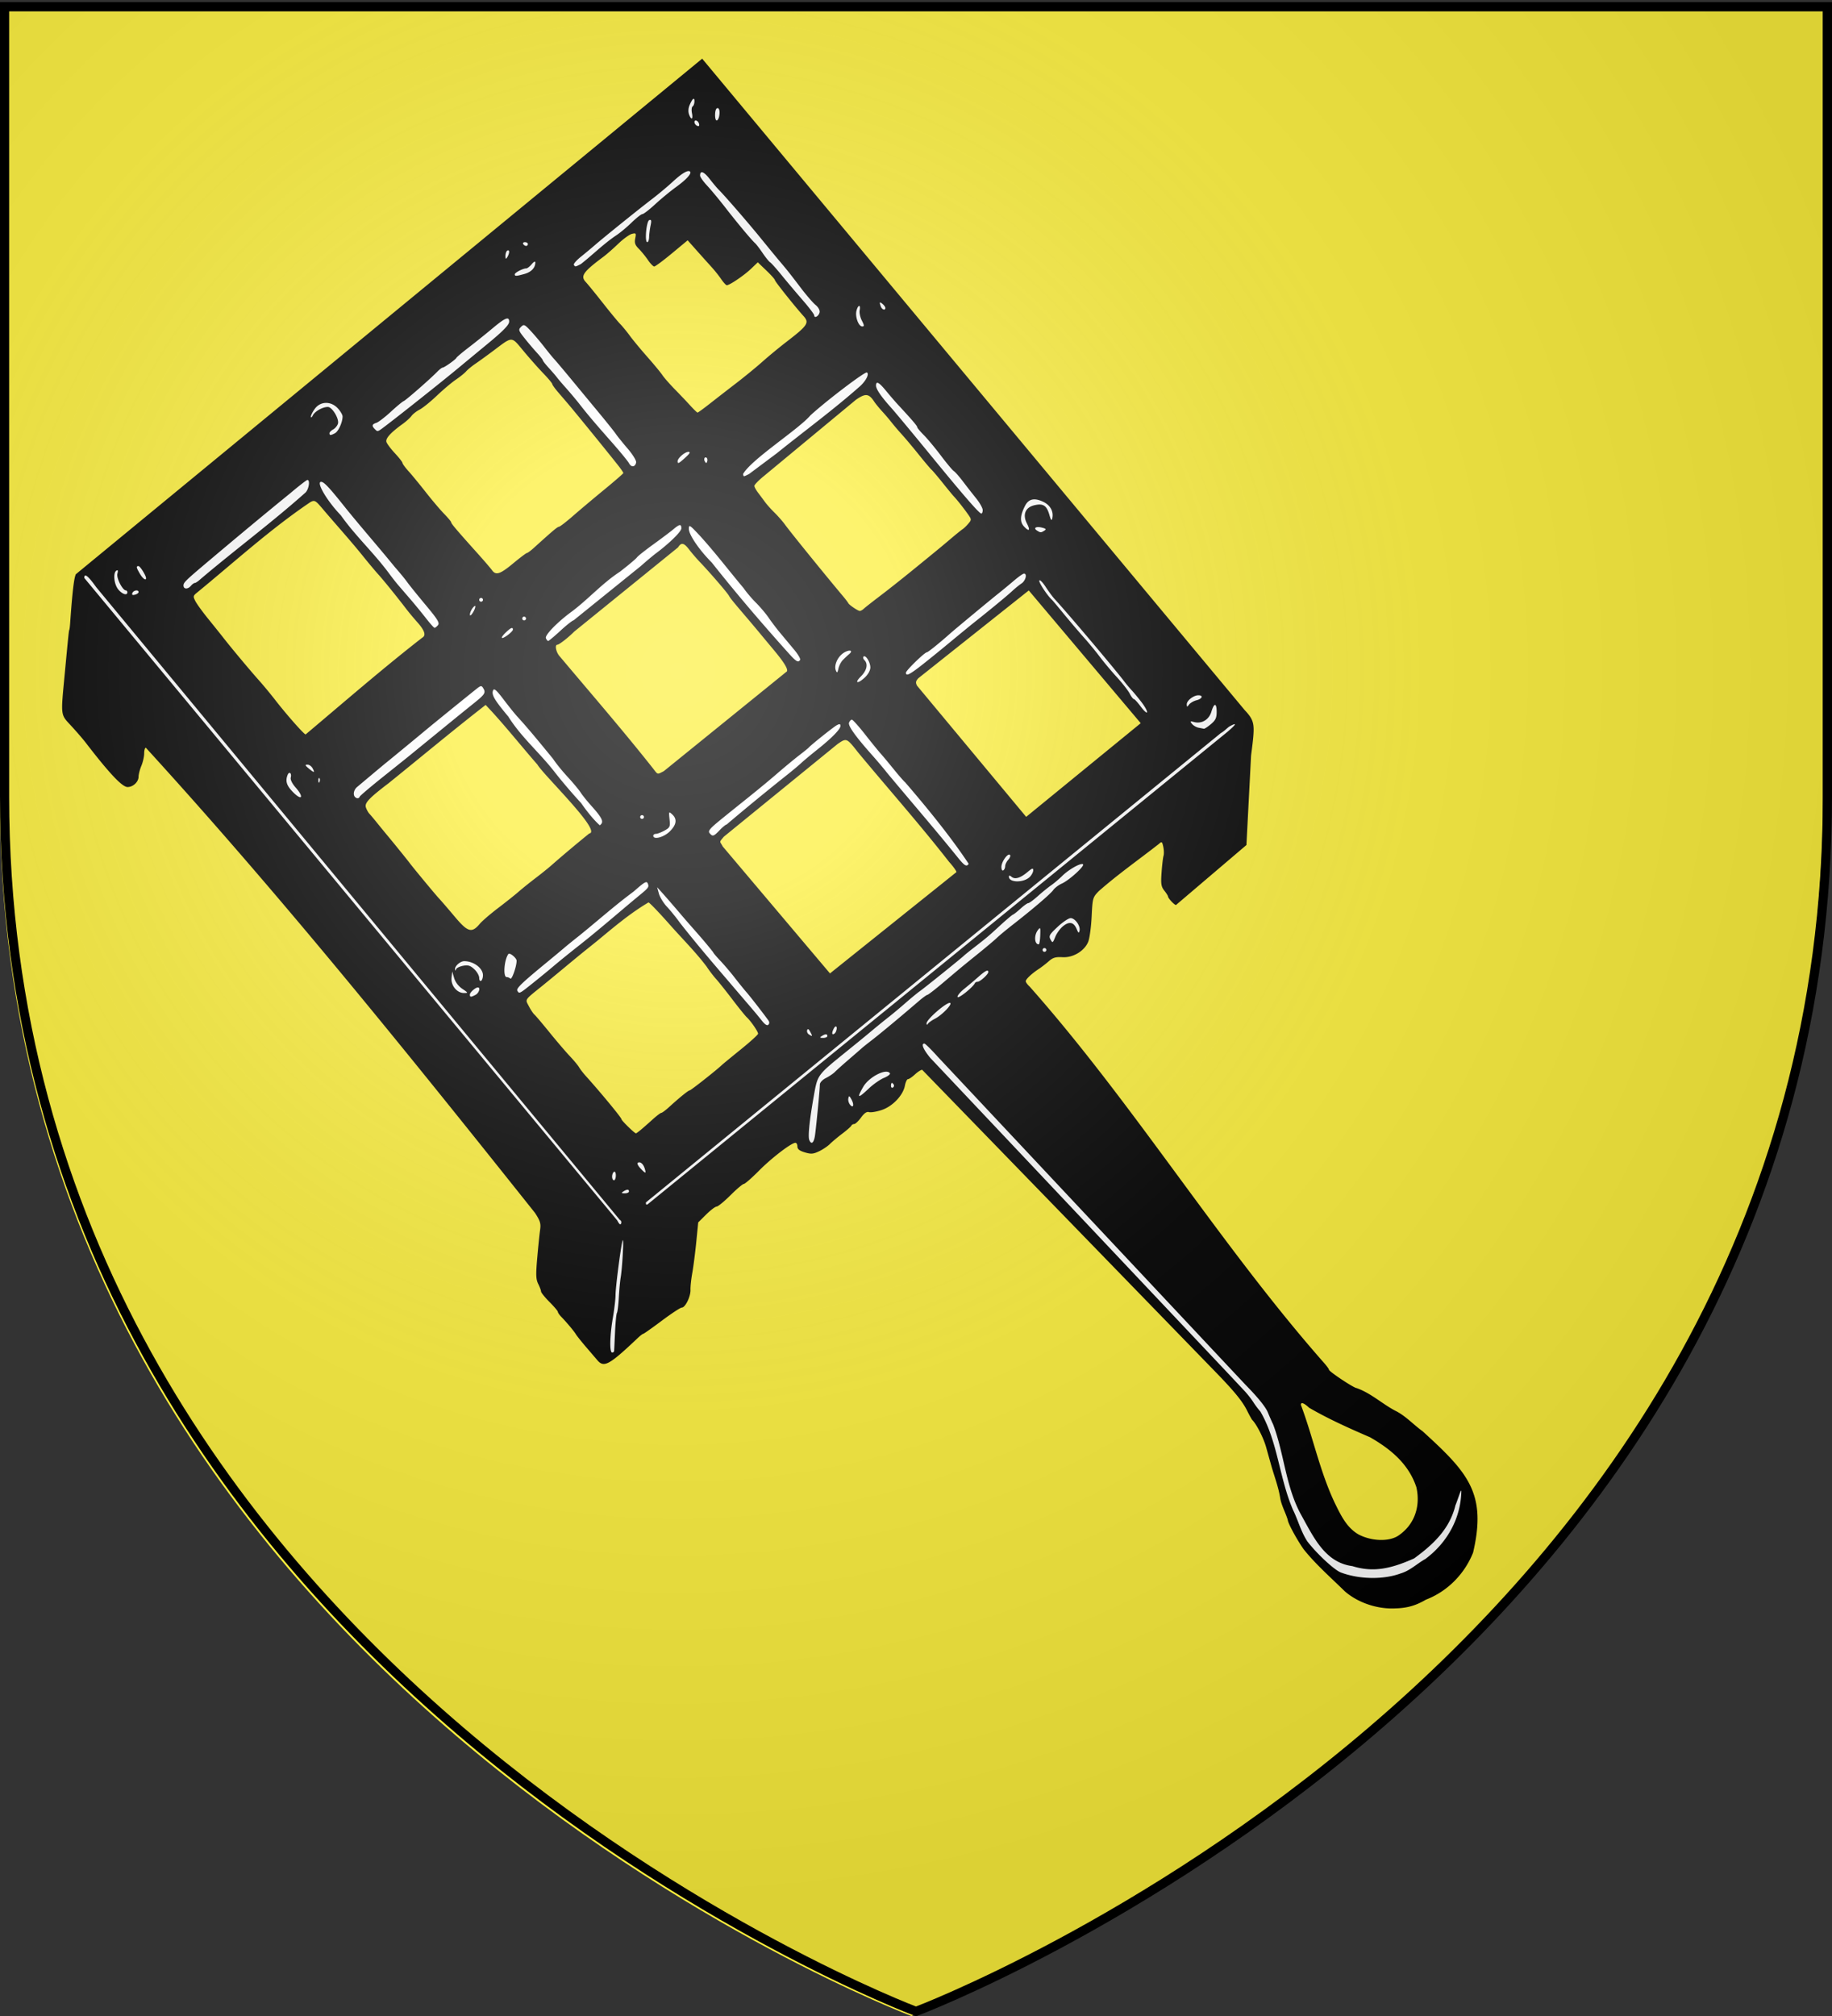
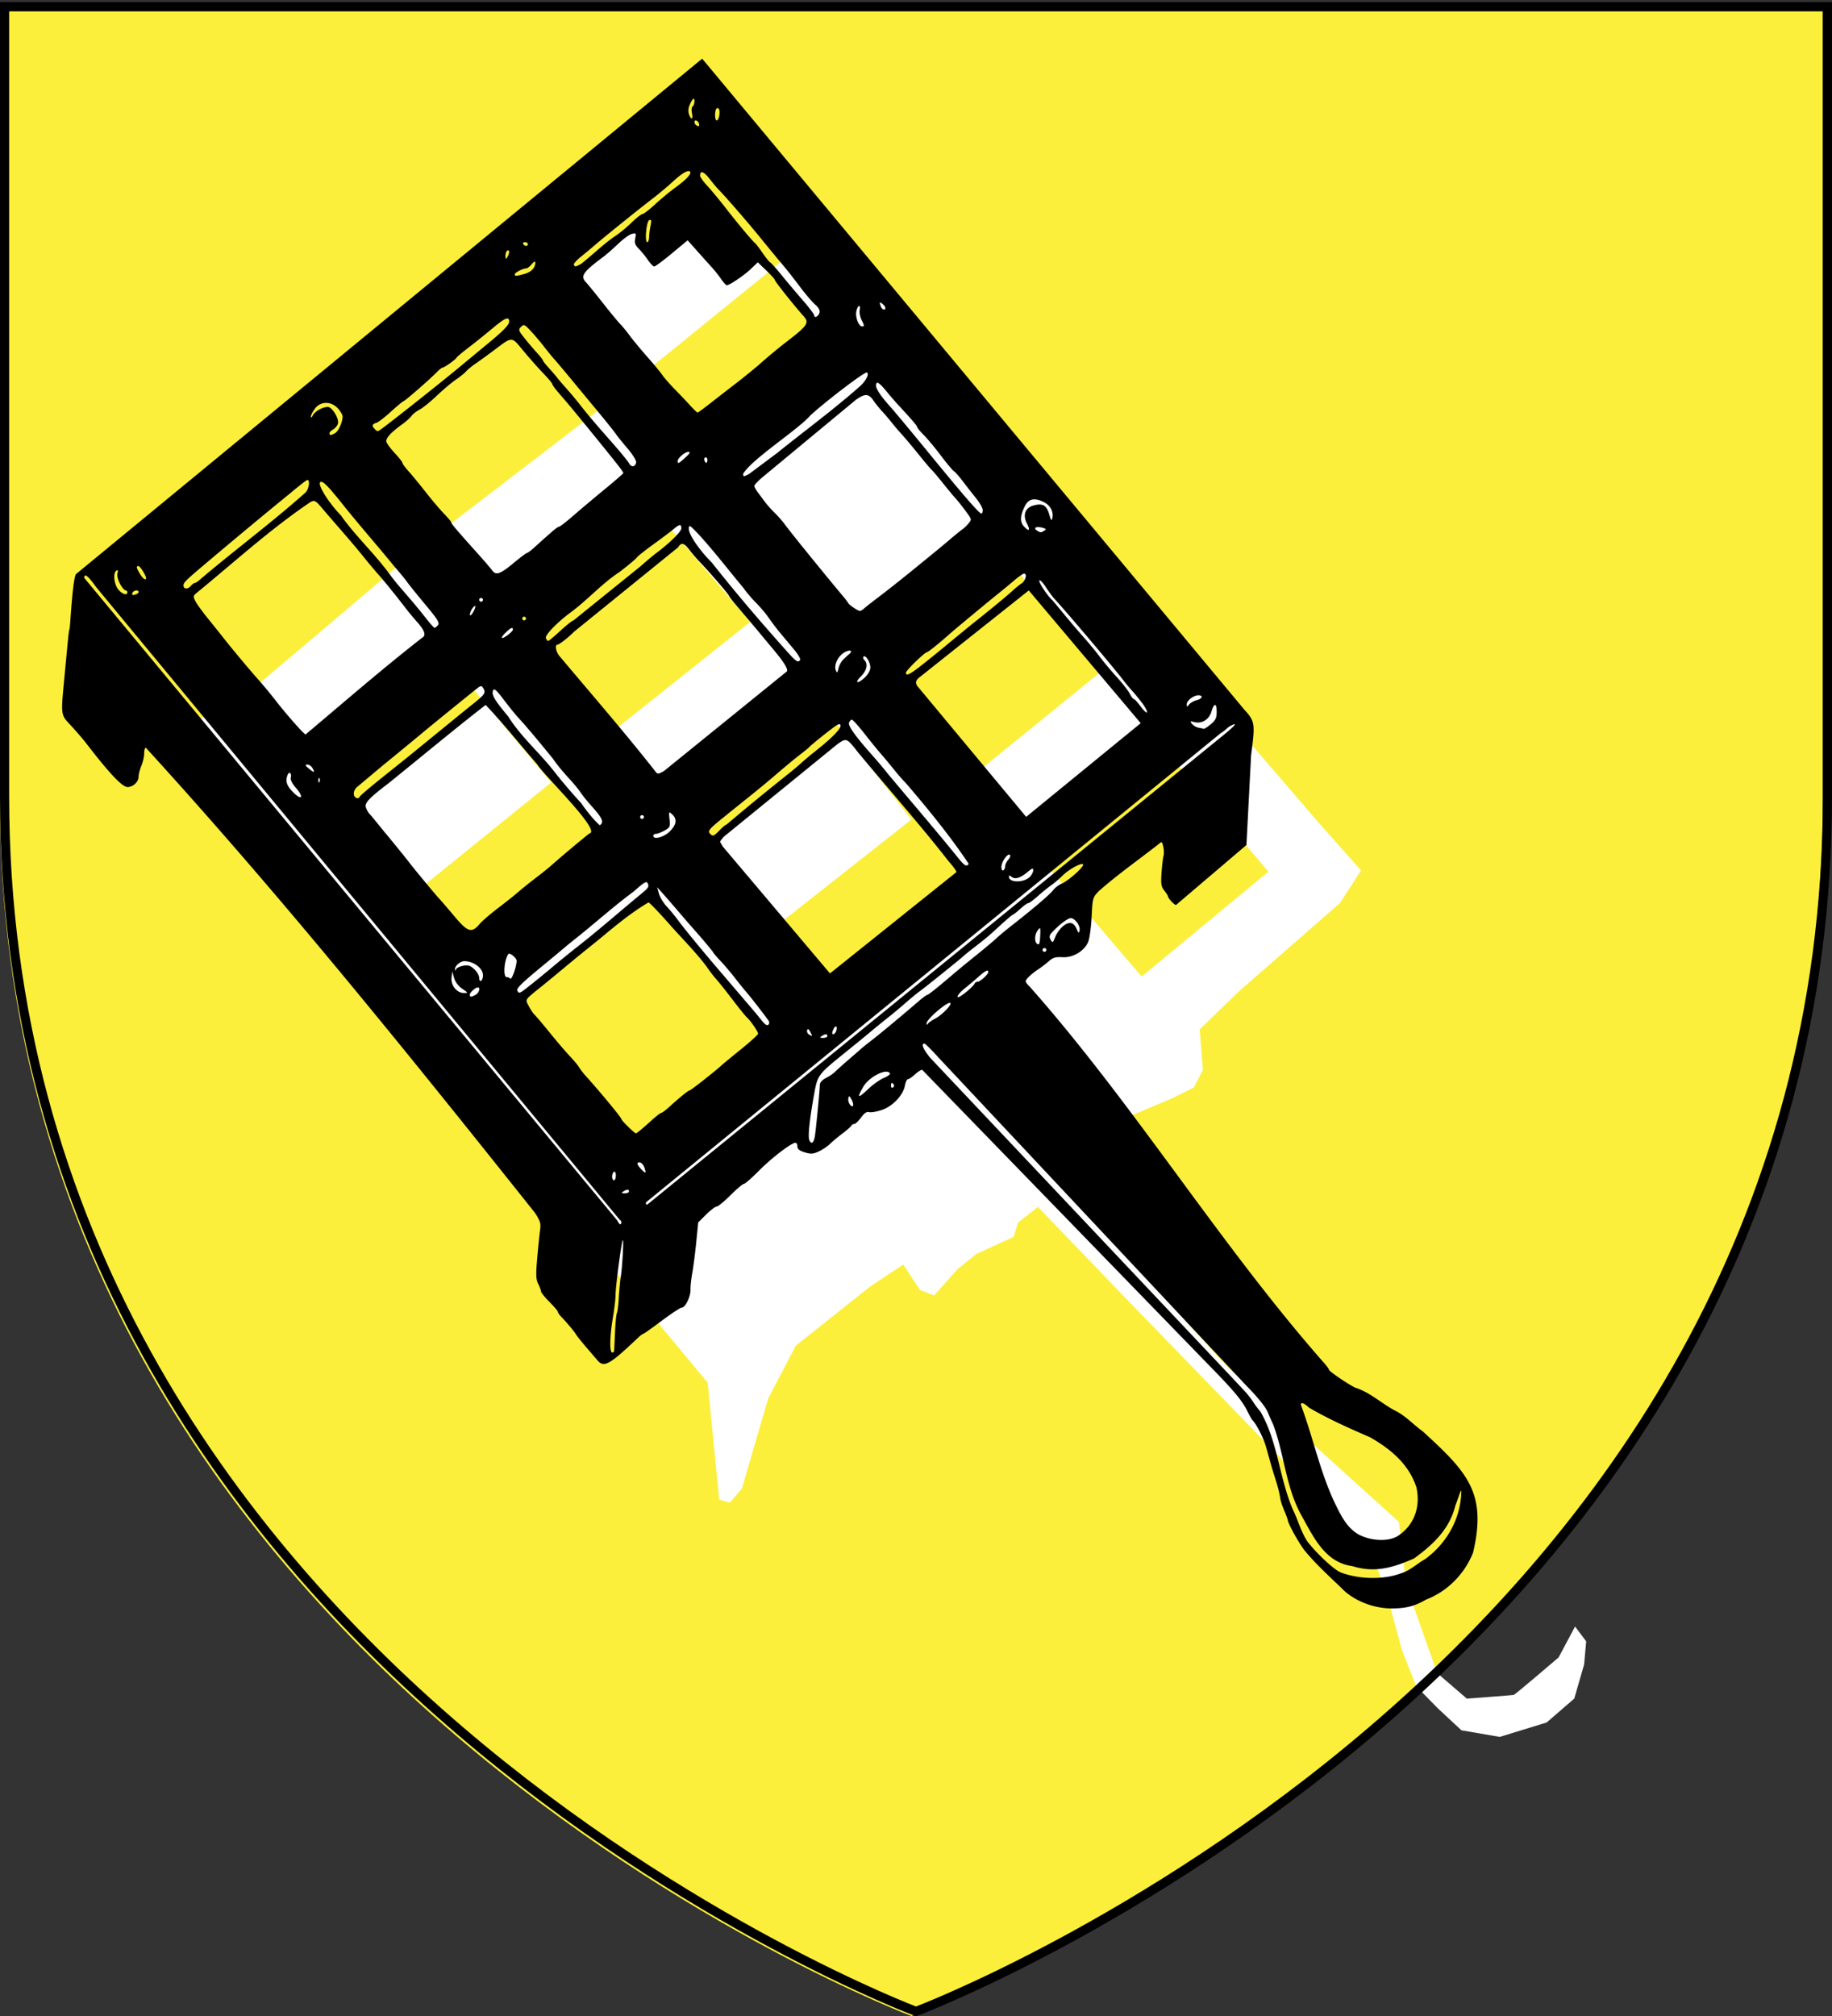
<svg xmlns="http://www.w3.org/2000/svg" xmlns:xlink="http://www.w3.org/1999/xlink" width="600" height="660" version="1.0">
  <rect width="100%" height="100%" fill="#333333" stroke="none" />
  <desc>Flag of Canton of Valais (Wallis)</desc>
  <defs>
    <radialGradient xlink:href="#b" id="c" cx="221.445" cy="226.331" r="300" fx="221.445" fy="226.331" gradientTransform="matrix(1.353 0 0 1.349 -77.63 -85.747)" gradientUnits="userSpaceOnUse" />
    <linearGradient id="b">
      <stop offset="0" style="stop-color:white;stop-opacity:.314" />
      <stop offset=".19" style="stop-color:white;stop-opacity:.251" />
      <stop offset=".6" style="stop-color:#6b6b6b;stop-opacity:.125" />
      <stop offset="1" style="stop-color:black;stop-opacity:.125" />
    </linearGradient>
  </defs>
  <g style="display:inline">
    <path d="M298.5 660S597 547.68 597 262.228V3.676H0v258.552C0 547.68 298.5 660 298.5 660" style="fill:#fcef3c;fill-opacity:1;fill-rule:evenodd;stroke:none;stroke-width:1px;stroke-linecap:butt;stroke-linejoin:miter;stroke-opacity:1;display:inline" />
  </g>
  <g style="display:inline">
    <g style="opacity:1">
      <g style="opacity:1;display:inline">
-         <path d="M0 0h600v660H0z" style="opacity:1;fill:none;fill-opacity:1;fill-rule:nonzero;stroke:none;stroke-width:7.56;stroke-linecap:round;stroke-linejoin:round;stroke-miterlimit:4;stroke-dasharray:none;stroke-opacity:1;display:inline" />
-       </g>
+         </g>
    </g>
-     <path d="m-1729.217 391.276 71.959-57.01 61.417 70.715-72.485 58.483zm87.094 104.748 72.182-57.065 20.234 23.754 42.009 50.806-69.376 59.784zm103.376-85.629 73.771-60.141 66.385 78.534-78.013 59.658zm-87.72-101.59 75.655-62.913 58.667 75.062-75.83 59.74zm-58.15-7.617-70.813 57.257-65.09-77.606 56.59-45.106 15.176-10.997 24.854 29.252zm-30.914-97.083-5.44-6.348 76.311-60.163 66.424 77.788-74.922 59.655zm287.7-64.874-99.934-122.919-14.317-9.182-121.634 98.656-93.396 71.663c-.66.88-81.598 69.281-81.598 69.281l-34.75 21.554 3.299 21.995 75.66 98.533 193.548 232.918 6.158 62.464 5.719 1.54 6.378-7.479 14.076-48.167 14.736-28.153 39.81-31.671 17.595-11.657 9.018 13.636 7.478 2.86 12.536-14.077 10.118-8.137 19.794-9.018 2.42-7.698 10.557-8.358 50.806 52.786 78.96 81.378 28.372 29.473 22.434 27.492 5.498 14.296 8.358 31.012 7.698 19.575 11.657 11.877 12.536 11.657 20.455 3.519 25.073-7.698 14.736-12.757 5.279-18.255 1.1-12.317-5.939-7.918-8.797 16.496s-23.094 19.795-23.974 20.015-25.073 1.98-25.073 1.98l-15.836-13.637-16.496-46.628-3.959-34.09-92.375-83.578-92.155-101.393 36.29-29.912 27.273-11.437 11.437-5.719 4.838-9.457-1.76-21.554 20.895-20.235 54.106-47.287 11.217-17.376-22.654-25.513-85.617-99.553zm36.619 103.051-69.418 56.349-60.519-74.879 67.36-57.965zm-45.034 84.02 69.53-54.498 65.323 76.979-67.71 56.016zM-1615.09 110.51l38.041-30.677 8.725 19.303 34.43-27.204 57.643 67.367-71.229 49.552z" style="fill:#fff;fill-rule:evenodd;stroke:none;stroke-width:1px;stroke-linecap:butt;stroke-linejoin:miter;stroke-opacity:1" transform="translate(1175.07 23.715)scale(.613)" />
+     <path d="m-1729.217 391.276 71.959-57.01 61.417 70.715-72.485 58.483zm87.094 104.748 72.182-57.065 20.234 23.754 42.009 50.806-69.376 59.784zm103.376-85.629 73.771-60.141 66.385 78.534-78.013 59.658m-87.72-101.59 75.655-62.913 58.667 75.062-75.83 59.74zm-58.15-7.617-70.813 57.257-65.09-77.606 56.59-45.106 15.176-10.997 24.854 29.252zm-30.914-97.083-5.44-6.348 76.311-60.163 66.424 77.788-74.922 59.655zm287.7-64.874-99.934-122.919-14.317-9.182-121.634 98.656-93.396 71.663c-.66.88-81.598 69.281-81.598 69.281l-34.75 21.554 3.299 21.995 75.66 98.533 193.548 232.918 6.158 62.464 5.719 1.54 6.378-7.479 14.076-48.167 14.736-28.153 39.81-31.671 17.595-11.657 9.018 13.636 7.478 2.86 12.536-14.077 10.118-8.137 19.794-9.018 2.42-7.698 10.557-8.358 50.806 52.786 78.96 81.378 28.372 29.473 22.434 27.492 5.498 14.296 8.358 31.012 7.698 19.575 11.657 11.877 12.536 11.657 20.455 3.519 25.073-7.698 14.736-12.757 5.279-18.255 1.1-12.317-5.939-7.918-8.797 16.496s-23.094 19.795-23.974 20.015-25.073 1.98-25.073 1.98l-15.836-13.637-16.496-46.628-3.959-34.09-92.375-83.578-92.155-101.393 36.29-29.912 27.273-11.437 11.437-5.719 4.838-9.457-1.76-21.554 20.895-20.235 54.106-47.287 11.217-17.376-22.654-25.513-85.617-99.553zm36.619 103.051-69.418 56.349-60.519-74.879 67.36-57.965zm-45.034 84.02 69.53-54.498 65.323 76.979-67.71 56.016zM-1615.09 110.51l38.041-30.677 8.725 19.303 34.43-27.204 57.643 67.367-71.229 49.552z" style="fill:#fff;fill-rule:evenodd;stroke:none;stroke-width:1px;stroke-linecap:butt;stroke-linejoin:miter;stroke-opacity:1" transform="translate(1175.07 23.715)scale(.613)" />
    <path d="M-1519.87 214.397c-.009.687.214 1.25.496 1.25s1.52-.563 2.75-1.25l14.722-11c14.854-11.975 30.375-23.321 44.677-35.994 3.118-2.937 4.784-6.363 3.484-7.166-.986-.61-21.8 15.192-30.23 22.952-6.248 7.39-31.363 23.335-35.898 31.208m-76.584 187.673c2.373-1.68 1.5-3.683-4.547-10.423-2.22-2.475-4.797-5.685-5.728-7.132-.93-1.447-4.08-5.22-6.996-8.382s-6.374-7.446-7.682-9.519c-6.15-7.486-12.32-15.143-18.878-22.341-1.156-1.193-4.451-5.268-7.322-9.056-4.13-5.449-5.36-6.528-5.883-5.162-.89 2.32.676 5.005 8.135 13.94 6.92 10.998 16.3 18.875 24.398 29.152 3.819 4.95 10.338 12.6 14.486 17 2.529 3.653 6.464 8.821 10.017 11.923m-33.371-32.469c-8.113-9.278-15.793-18.92-24.091-28.036l-3.53-3.78c-17.562 13.658-34.604 27.91-51.92 41.862-10.303 7.84-12.814 10.501-12.082 12.807.38 1.2 1.228 2.746 1.883 3.437s2.456 2.83 4.002 4.756a594 594 0 0 0 5.73 7c3.376 4.047 10.646 13.033 11.731 14.5 1.852 2.502 13.923 17.07 15.715 18.966 1.1 1.163 4.854 5.514 8.342 9.668 7.077 8.427 9.16 9.03 13.479 3.896 1.264-1.503 5.647-5.276 9.739-8.385s9.015-7.026 10.94-8.706 5.98-4.94 9.01-7.246 6.856-5.38 8.5-6.83c5.75-5.073 14.375-12.3 20.298-17.07 7.058-.981-24.956-31.752-27.746-36.839m468.438 424.005c-13.72 6.157-22.74 7.282-32.995 4.115-14.45-1.913-20.546-15.056-27.202-27.074-8.48-15.114-9.14-32.884-15.187-48.742-.501-.967-1.745-3.782-2.764-6.255-1.214-2.948-5.296-8.004-11.852-14.68l-164.415-175.176c-3.527-3.931-6.79-7.147-7.25-7.147-1.883 0-.603 3.1 3.162 7.66l159.78 169.217c2.903 3.092 6.544 6.973 8.092 8.623 1.547 1.65 3.669 4.35 4.714 6s2.741 3.9 3.768 5c9.388 16.156 10.018 35.418 17.455 52.596 2.742 5.587 4.211 11.525 7.64 16.776 5.133 6.685 14.421 15.29 17.937 16.617 9.814 3.703 22.834 3.898 31.973.478 5.012-1.482 8.685-5.227 13.144-7.698 11.712-8.694 18.937-21.758 19.22-36.2-.032-1.791-2.032 4.968-3.146 7.525-3.095 12.655-11.774 20.872-22.074 28.365m-37.043 17.565c-7.36-7.235-15.507-14.31-22.068-22.558-3.67-5.268-8.39-14-8.39-15.52-1.163-3.902-3.23-7.401-4-11.43-.91-5.99-3.13-11.702-4.793-17.516-.611-2.2-1.87-6.7-2.798-10-1.387-4.933-5.105-12.213-7.405-14.5-.277-.275-1.558-2.6-2.848-5.166-2.368-4.715-6.525-9.84-15.655-19.307l-157.848-162.527c-.645 0-2.386 1.125-3.869 2.5s-3.145 2.5-3.694 2.5c-.55 0-1.289 1.546-1.643 3.436-.981 5.23-6.588 11.118-12.439 13.061-2.732.908-5.764 1.409-6.737 1.114-1.22-.369-2.547.533-4.27 2.9-1.375 1.888-3.025 3.446-3.667 3.461s-1.316.406-1.5.869-2.36 2.376-4.836 4.253c-2.477 1.876-5.474 4.383-6.66 5.57-1.188 1.186-3.8 2.936-5.805 3.887-3.085 1.464-4.254 1.549-7.59.55-2.847-.853-3.942-1.726-3.942-3.142 0-1.077-.475-1.96-1.055-1.96-2.16 0-12.674 8.041-19.445 14.873-3.85 3.884-7.504 7.077-8.12 7.095-.617.018-3.83 2.733-7.14 6.033s-6.63 6.02-7.38 6.045c-.748.025-3.27 1.938-5.605 4.25l-4.246 4.205-1.045 10.5c-.575 5.775-1.532 13.2-2.127 16.5s-1.026 7.35-.96 9c.141 3.541-2.77 9.5-4.643 9.5-.721 0-5.52 3.15-10.665 7s-9.607 7-9.916 7-1.631 1.012-2.938 2.25c-15.268 14.458-18.066 15.993-21.598 11.854-.89-1.042-3.642-4.258-6.117-7.145-2.475-2.888-4.904-5.938-5.397-6.778-.917-1.563-4.724-6.1-7.853-9.359-.963-1.002-1.75-2.166-1.75-2.586s-2.01-2.782-4.467-5.25-4.482-4.98-4.5-5.583-.698-2.43-1.511-4.059c-1.223-2.451-1.313-4.85-.52-13.904.526-6.017 1.215-12.74 1.53-14.94.486-3.382.064-4.783-2.729-9.067-67.247-84.411-135.097-168.717-207.92-248.433-.486 0-.883 1.364-.883 3.032s-.675 4.647-1.5 6.622-1.5 4.59-1.5 5.813c0 2.762-2.936 5.533-5.862 5.533-2.878 0-9.698-7.221-22.339-23.651-1.485-1.93-4.973-5.974-7.75-8.985-5.857-6.35-5.666-4.803-3.466-28.098 2.024-21.44 2.152-22.666 2.425-23.266.125-.275.322-1.85.437-3.5 1.146-16.447 2.055-24.236 3.053-26.16l334.621-275.34 289.88 347.938c4.58 4.868 5.237 7.048 4.5 14.938-.393 4.193-1.06 8.502-1.131 9.624l-2.464 47.467-37.63 32.033c-.892 0-4.274-3.643-4.274-4.604 0-.32-.888-1.71-1.973-3.089-1.68-2.135-1.897-3.571-1.464-9.658.28-3.932.752-7.947 1.048-8.922s.237-3.143-.131-4.82c-.62-2.817-.8-2.928-2.404-1.477-10.403 8.146-21.77 16.12-31.979 25.093-3.327 3.424-3.414 3.728-3.894 13.713-.27 5.616-1.107 11.682-1.858 13.48-2.048 4.902-8.115 8.51-13.728 8.165-3.639-.224-5.096.208-7.33 2.17-1.533 1.347-3.912 3.184-5.287 4.083-3.81 2.492-7 5.489-7 6.578 0 .538.946 1.834 2.102 2.88 55.242 62.297 101.26 137.173 156.409 199.99 1.919 2.094 3.489 4.16 3.489 4.592 0 .972 13.327 9.826 14.791 9.826 7.62 2.7 13.5 8.294 20.48 12.01 5.606 2.704 9.734 7.432 14.729 11.013 24.14 21.993 34.446 33.048 27 64.85-4.584 11.47-13.689 20.697-25.203 25.127-5.291 3.072-9.7 4.428-16.017 4.638-9.549.568-20.092-2.833-27.323-9.114m28.293-29.513c9.047-5.925 12.244-15.89 9.956-26.075-4.129-12.434-13.7-20.334-24.706-26.646-11.081-4.797-22.15-9.712-32.595-15.79-2.82-2.615-4.405-3.168-4.405-1.537 6.538 17.349 10.123 35.536 18.116 52.391 3.197 6.505 6.32 13.185 12.752 16.845 6.782 3.543 15.825 3.894 20.882.812m-418.677-98.761c.04-.413.262-4.95.492-10.083.23-5.134.688-9.768 1.017-10.3s.782-4.249 1.009-8.26.673-8.827.992-10.7c.83-4.87 1.717-20.503 1.13-19.907-.7.71-3.833 24.399-3.884 29.362-.023 2.276-.668 7.738-1.434 12.138-1.628 9.35-1.823 18.5-.395 18.5.55 0 1.033-.338 1.073-.75m3.077-70.034-279.783-337.956c-4.346-6.09-6.367-7.653-6.367-4.924l284.733 343.102c1.09 2.1 1.743 2.607 2.078 1.612.269-.798-.029-1.623-.661-1.834m4.85-15.216c0-1.253-1.061-1.253-3 0-1.213.783-1.07.972.75.984 1.237.009 2.25-.434 2.25-.984m-7-8.56c0-1.45-.433-2.29-1-1.94-.55.34-1 1.491-1 2.559 0 1.067.45 1.94 1 1.94s1-1.15 1-2.558m15.432-3.69c-.792-2.54-2.41-3.883-3.71-3.079-.48.297.14 1.617 1.377 2.934 2.794 2.974 3.225 3.001 2.333.145m91.013-18c.769-5.76 2.555-24.514 2.555-26.83 0-1.103 1.333-2.547 3.25-3.522 1.787-.909 3.96-2.383 4.83-3.275.868-.893 4.193-3.873 7.387-6.623s6.309-5.457 6.92-6.015c.612-.558 3.138-2.572 5.613-4.476 4.216-3.244 15.24-12.415 24.61-20.475 2.26-1.944 4.432-3.534 4.828-3.534s4.172-2.918 8.39-6.484c10.549-8.916 9.772-8.273 18.682-15.472 4.394-3.55 8.932-7.375 10.084-8.5s4.977-4.294 8.5-7.044c11.078-8.65 20.17-16.432 21.631-18.518.775-1.106 2.841-2.658 4.592-3.448 3.928-1.774 12.233-9.318 11.292-10.258-.987-.987-7.581 2.693-11.146 6.22-1.67 1.652-4.335 3.904-5.922 5.004s-4.77 3.687-7.075 5.75c-2.304 2.062-4.602 3.75-5.105 3.75s-2.345 1.305-4.092 2.9c-1.747 1.596-3.598 3.059-4.115 3.25-.516.193-3.625 2.825-6.909 5.85-6.305 5.807-7.103 6.48-14.245 12.013-2.475 1.918-4.725 3.733-5 4.034-.888.972-21.303 17.403-23.548 18.953-1.195.825-4.598 3.62-7.563 6.213s-7.012 5.98-8.995 7.527c-1.984 1.547-5.752 4.6-8.374 6.786-5.41 4.51-6.117 5.089-14.624 11.974-15.215 12.314-15.1 12.158-17.065 23.137-2.316 12.95-3.25 21.83-2.5 23.784 1.103 2.872 2.538 1.641 3.114-2.671m-93.323-2.5c1.18-.963 3.998-3.432 6.262-5.488s4.466-3.743 4.893-3.75 2.227-1.333 4-2.947c5.777-5.26 10.472-9.065 11.183-9.065.609 0 14.2-10.705 17.114-13.478.59-.562 5.203-4.36 10.25-8.437 5.047-4.079 9.176-7.834 9.176-8.346 0-1.138-3.813-6.686-6.008-8.74-.881-.824-4.339-5.1-7.683-9.5s-7.292-9.35-8.773-11c-1.482-1.65-3.763-4.645-5.069-6.656-5.891-7.788-12.871-14.71-19.35-22.019-5.657-6.421-10.904-11.912-11.66-12.202-10.046 5.925-18.679 13.334-27.524 20.633l-6.849 5.5c-1.879 1.51-6.66 5.445-10.627 8.745-3.966 3.3-9.162 7.575-11.547 9.5-9.985 8.06-9.39 7.17-7.382 11.056.978 1.894 2.305 3.894 2.947 4.444s4.268 4.825 8.058 9.5 8.674 10.385 10.855 12.689c2.18 2.304 4.41 4.986 4.956 5.96.545.975 2.225 3.14 3.732 4.812 7.74 8.581 18.924 22.129 18.924 22.923 0 .724 6.838 7.417 7.738 7.574.132.023 1.204-.746 2.384-1.708m112.737-16.445c-1.116-2.024-1.318-2.086-1.648-.507-.207.989.207 2.5.92 3.36 1.777 2.14 2.316.028.728-2.853m9.347-5.858c2.362-2.23 5.978-4.752 8.037-5.606s3.495-1.956 3.191-2.447c-1.776-2.875-11.185 1.882-14.248 7.203-3.621 6.292-2.946 6.482 3.02.85m13.251-2.016c-.857-1.388-1.457-1.129-1.457.628 0 .857.457 1.276 1.016.93.56-.345.758-1.046.441-1.558m-35.457-25.931c0-1.253-1.061-1.253-3 0-1.213.783-1.07.972.75.984 1.237.009 2.25-.434 2.25-.984m-9.133-2.248c-.837-1.565-1.34-1.833-1.657-.884-.25.75.163 1.754.918 2.232 1.998 1.266 2.07 1.137.74-1.348m13.759-.22c1.053-2.744-.196-3.772-1.392-1.146-.748 1.64-.815 2.614-.181 2.614.555 0 1.263-.66 1.573-1.467m-36.149-5.93c-3.19-4.384-9.743-12.806-11.695-15.031-1.255-1.43-4.082-4.925-6.282-7.766-2.2-2.84-5.688-6.937-7.75-9.103s-3.75-4.176-3.75-4.466c-5.023-6.476-10.666-12.515-16-18.756-4.125-4.849-8.95-10.428-10.723-12.399l-3.223-3.581.959 3.443c.527 1.893 2.464 5.043 4.304 7s4.956 5.807 6.923 8.557c8.31 10.607 16.938 20.7 25.76 30.989 4.125 4.842 9.3 10.892 11.5 13.444s5.121 6.068 6.492 7.812c1.637 2.082 2.83 2.832 3.478 2.185.642-.643.645-1.453.007-2.329m89.023-.874c3.632-1.876 9.107-7.454 8.204-8.357-1.206-1.207-12.715 8.617-12.689 10.83.01.896.244.954.75.188.404-.61 2.085-1.808 3.735-2.66m21.316-18.978c.193-.413.846-.75 1.453-.75 1.31 0 5.73-3.992 5.73-5.175 0-1.53-1.48-.833-5.165 2.43a280 280 0 0 1-7.765 6.564c-2.256 1.826-3.817 3.78-3.47 4.341.549.888 8.223-5.281 9.217-7.41m-266.75 6.214c1.847-.988 2.753-4 1.184-3.933-1.356.058-4.25 2.665-4.25 3.829 0 1.408.592 1.428 3.066.104m-7.106-3.214c-2.049-1.383-3.73-3.6-4.358-5.75l-1.023-3.5-.361 3.359c-.438 4.076 2.859 8.14 6.604 8.14 2.376 0 2.342-.088-.862-2.25m37.644-3c3.621-2.888 8.697-7.05 11.28-9.25s8.418-6.925 12.964-10.5c10.788-8.466 21.107-17.5 31.652-26.261 6.07-4.954 6.315-5.264 5.607-7.11-.629-1.639-1.574-1.117-7.662 4.233-10 7.377-19.244 15.666-28.945 23.48-3.3 2.607-6.9 5.522-8 6.477s-5.54 4.65-9.867 8.209c-13.156 10.824-15.992 13.582-15.232 14.812 1.023 1.654.96 1.685 8.203-4.09m-26.604-4.238c0-3.784-4.96-7.512-9.994-7.512-2.124 0-5.045 2.562-4.927 4.321.057.862.211.851.573-.04.271-.67 1.971-1.495 3.778-1.834 2.623-.492 3.817-.123 5.927 1.833 1.454 1.347 2.643 3.436 2.643 4.643 0 1.209.45 1.917 1 1.577s1-1.685 1-2.988m17.985-7.727c.013-1.477-3.72-4.546-4.398-3.616-2.257 3.09-2.947 12.33-.92 12.33.641 0 1.52.354 1.952.787.8.799 3.338-6.369 3.366-9.501m234.992-47.366c.013-.594-1.77-3.069-3.963-5.5-15.562-19.945-32.37-38.865-48.514-58.324-6.199-7.895-6.202-7.896-11.05-4.56l-60.753 49.484c-2.714 3.269-2.13 2.23-.589 5.21l57.3 67.802zm48.023 41.58c0-.55-.45-1-1-1s-1 .45-1 1 .45 1 1 1 1-.45 1-1m-3.256-7.75c.165-4.368.062-4.594-1.283-2.808-2.131 2.83-1.826 7.559.488 7.559.339 0 .697-2.138.795-4.75m12.256-5.002c3.313-2.644 5.685-2.107 7.234 1.639.894 2.162 1.154 2.303 1.506.814.592-2.502-2.382-6.7-4.746-6.7-1.079 0-4.2 2.088-6.937 4.64-4.42 4.12-4.849 4.877-3.827 6.75 1.1 2.019 1.21 1.959 2.548-1.39.77-1.925 2.67-4.514 4.222-5.753m-17.75-26.35c.962-.997 1.75-2.548 1.75-3.444 0-1.31-.59-1.135-2.995.889-3.86 3.248-6.734 4.128-8.553 2.618-.952-.79-1.452-.835-1.452-.133 0 3.352 8.036 3.402 11.25.07m105.456-77.334c4.908-4.208 5.304-5.12 1.513-3.143-1.41.735-2.52 2.31-5.072 3.823l-307.055 250.56c-.002.093-.314 1.953 1.14.843zm-118.706 71.706c0-.886.747-2.438 1.66-3.447.914-1.009 1.325-2.17.914-2.579-1.148-1.143-4.574 3.67-4.574 6.426 0 1.378.437 2.178 1 1.83.55-.34 1-1.343 1-2.23m-19.494-1.279c-9.65-14.521-22.123-29.81-33.9-43.49-.703-.55-3.46-3.7-6.127-7s-5.858-7.125-7.09-8.5-4.98-5.988-8.327-10.25c-3.348-4.263-6.483-7.75-6.967-7.75-.485 0-1.157.719-1.495 1.598-.64 1.667 3.247 7.124 12.483 17.524 2.746 3.092 6.213 7.202 7.705 9.132 12.47 14.967 25.017 29.443 37.213 44.496 4.22 5.313 5.376 6.067 6.505 4.24m-159.804-17.187c3.717-3.602 4.191-6.685 1.415-9.197-1.82-1.648-1.867-1.562-1.425 2.595.425 3.987.23 4.426-2.698 6.049-1.736.962-3.795 1.75-4.575 1.75s-1.42.45-1.42 1c0 2.28 5.523.886 8.703-2.197m26.798-.803c1.58-1.65 3.247-3 3.704-3 10.592-9.014 21.36-17.796 32.296-26.512 2.75-2.176 6.125-5.003 7.5-6.283s5.151-4.437 8.391-7.016c7.953-6.33 12.609-11.06 12.609-12.81 0-1.133-.431-1.22-1.973-.394-1.753.938-13.749 10.507-15.027 11.987-.275.319-2.525 2.135-5 4.037s-7.875 6.372-12 9.933c-10.03 8.658-20.53 16.74-30.78 25.138-5.04 4.128-6.053 5.417-5.128 6.531 1.615 1.946 2.154 1.785 5.408-1.611m-40.5-7c0-.55-.45-1-1-1s-1 .45-1 1 .45 1 1 1 1-.45 1-1m265.425-50.106-59.81-70.894-59.04 46.916c-1.368 1.513-1.504 2.348-.643 3.958l58.292 70.043zm-451.42 34.46c-1.985-2.262-2.988-4.312-2.682-5.483.608-2.323-.89-3.442-1.718-1.284-1.275 3.323-.478 5.74 3.056 9.263 4.657 4.643 5.782 2.557 1.345-2.496m34.162 4.756c.183-.489 5.733-5.202 12.333-10.475s12.45-9.95 13-10.397c.55-.446 5.668-4.62 11.374-9.275 14.952-12.199 18.315-14.931 24.551-19.95 5.732-4.614 6.215-5.452 4.608-7.995-.807-1.275-1.281-1.205-3.414.5-6.93 5.543-23.605 19.08-27.12 22.015-4.376 3.656-17.792 14.706-21.033 17.324-1.12.903-4.715 3.893-7.992 6.643-3.276 2.75-6.748 5.662-7.716 6.472-1.777 1.488-2.316 4.136-1.091 5.36.934.935 2.105.83 2.5-.222m-21.563-9.84c-.332-.332-.569.259-.525 1.313.048 1.165.285 1.402.604.604.289-.722.253-1.584-.079-1.917m183.992-3.738 65.835-53.337c.582-1.386-1.725-5.07-7.431-11.862a1374 1374 0 0 1-6.661-8 853 853 0 0 0-7.5-8.918c-7.503-8.792-8.561-10.098-9.462-11.665-1-1.743-10.226-12.438-15.234-17.662-1.847-1.926-4.487-4.984-5.869-6.795-2.897-3.798-4.291-4.097-6.042-1.293l-55.521 45.017c-3.13 3.172-7.99 6.952-8.961 6.97-1.551.027-.67 4.18 1.337 6.304 16.676 19.822 33.661 39.4 49.739 59.715 2.727 3.51 2.148 3.357 5.77 1.526m-187.596-1.532c-.589-1.1-1.842-1.985-2.785-1.967-1.41.027-1.295.383.646 2 2.986 2.488 3.484 2.48 2.139-.033m58.575-69.783c2.175-1.217 1.29-3.86-2.833-8.466-1.783-1.992-4.367-5.095-5.742-6.896-4.843-6.342-12.167-15.39-14.859-18.355-1.497-1.65-4.902-5.7-7.567-9-7.129-8.908-14.813-17.348-22.194-26.046-3.814-4.53-4.297-4.804-6.5-3.68-21.374 14.383-40.75 32.103-60.77 48.484-1.976 1.614-2.036 1.984-.734 4.5.78 1.508 3.828 5.709 6.772 9.335 2.943 3.627 6.702 8.318 8.352 10.426 4.45 5.683 14.204 17.342 18.888 22.576 2.261 2.527 6.137 7.205 8.612 10.397 6.013 7.752 15.317 18.296 16.25 18.413 20.433-17.174 41.063-35.138 62.325-51.688m421.348 46.194c2.47-2.079 3.077-3.36 3.077-6.5 0-4.952-1.348-5.03-2.81-.161-1.281 4.262-5.144 6.594-9.19 5.549-2.209-.571-2.346-.458-1.178.967.728.888 2.303 1.804 3.5 2.037 1.198.234 2.48.486 2.851.56.37.075 2.058-1.028 3.75-2.452m-37.013-11.662c-1.792-2.337-4.192-5.245-5.334-6.461s-2.847-3.242-3.79-4.5c-4.608-6.155-30.78-37.12-37.43-44.288-1.021-1.1-3.17-4.02-4.777-6.487s-3.107-3.93-3.334-3.25c-.331.995 4.346 8.075 6.762 10.237.307.275 3.143 3.65 6.302 7.5s7.952 9.475 10.652 12.5 6.597 7.75 8.66 10.5c2.061 2.75 6.144 7.617 9.072 10.816s6.007 7.136 6.841 8.75 1.843 2.944 2.242 2.957c.398.013 2.066 1.837 3.706 4.054 1.64 2.216 3.14 3.555 3.333 2.976s-1.114-2.967-2.905-5.304m29.34-1.103c3.057-.76 3.75-2.646.972-2.646-2.576 0-6.227 2.835-6.19 4.806.028 1.532.148 1.542 1.25.11.67-.872 2.455-1.893 3.968-2.27m-177.055-12.333c1.677-1.607 2.792-3.718 2.773-5.25-.035-2.846-2.556-6.808-3.641-5.724-.382.382-.161 1.226.49 1.877 2.049 2.05 1.294 5.519-1.894 8.707-3.774 3.773-1.642 4.14 2.272.39m28.411-5.009c2.692-2.032 9.844-7.792 15.894-12.799s12.396-10.207 14.102-11.555c8.06-6.367 17.585-14.221 20.108-16.583 1.534-1.435 3.802-3.282 5.04-4.104 2.21-1.466 3.155-5.263 1.31-5.263-.516 0-2.918 1.687-5.338 3.75s-6.096 5.1-8.168 6.75c-4.884 3.888-23.464 19.294-26.054 21.603-5.55 4.947-11.698 9.899-12.311 9.914-1.207.03-11.19 9.741-11.19 10.885 0 1.846 1.505 1.255 6.607-2.598m-40.427-4.037c.924-.972 2.462-2.417 3.417-3.212 2.768-2.303-.342-2.636-3.387-.362-2.982 2.226-4.736 6.6-3.646 9.09.617 1.41.857 1.228 1.344-1.016.326-1.502 1.349-3.527 2.273-4.5m-22.726-.192c.315-.509-1.121-2.96-3.19-5.445-2.07-2.487-5.338-6.4-7.263-8.697s-4.744-5.999-6.264-8.226-4.608-5.886-6.86-8.13c-2.252-2.242-5.207-5.73-6.566-7.748-7.903-9.406-15.369-19.255-23.671-28.33-5.217-5.565-5.625-5.81-5.632-3.376-.008 3.107 5.603 11.339 12.243 17.96 12.933 16.365 26.448 32.155 40.364 47.667 4.712 5.31 5.804 6 6.84 4.325m-128.02-15.598c3.265-3.013 6.415-5.492 7-5.51l35.955-29.03c2.812-2.51 6.462-5.574 8.112-6.809 7.247-5.426 13.5-11.577 13.5-13.28 0-2.42-.928-2.33-4.158.403-1.461 1.237-6.302 4.883-10.758 8.102s-8.434 6.386-8.842 7.037-4.507 4.091-9.108 7.646c-9.272 6.04-16.697 14.455-25.427 21.06-7.67 5.557-14.71 12.734-14.085 14.361.326.849.881 1.532 1.235 1.52.353-.013 3.313-2.488 6.577-5.5m-25.433-.545c0-1.482-1.041-1.1-3.592 1.318-3.356 3.181-2.98 4.293.592 1.75 1.65-1.175 3-2.556 3-3.068m-40.033-2.392c.997-1.202-.177-3.121-6.628-10.835-4.312-5.156-8.74-10.644-9.84-12.195s-4.027-5.113-6.505-7.915c-8.953-10.987-17.552-20.73-26.348-31.595-8.727-10.97-11.563-14-13.104-14-2.866 0 3.205 10.302 10.533 17.872 7.755 10.97 17.364 19.77 25.46 30.628 1.608 2.2 3.889 5.125 5.069 6.5s4.115 4.78 6.52 7.568c2.407 2.788 6.176 7.382 8.376 10.21s4.282 5.16 4.627 5.182c.346.022 1.173-.617 1.84-1.42m47.033-3.54c0-.55-.45-1-1-1s-1 .45-1 1 .45 1 1 1 1-.45 1-1m-27.067-6.5c.002-.55-.657-.127-1.465.94-.807 1.068-1.452 2.643-1.433 3.5.039 1.698 2.891-2.674 2.898-4.44m207.55 1.25c.736-.688 4.604-3.725 8.595-6.75s11.794-9.194 17.34-13.709c13.708-11.16 15.362-12.523 20.841-17.168 2.618-2.219 5.318-4.392 6-4.83.683-.436 2.067-1.772 3.077-2.967 1.792-2.122 1.78-2.253-.5-5.442-2.424-3.39-5.569-7.335-7.388-9.267-.578-.615-3.211-3.817-5.852-7.117-2.64-3.3-5.317-6.45-5.948-7s-3.674-4.15-6.76-8c-3.087-3.85-7.137-8.676-9-10.723s-4.386-5.003-5.605-6.568-3.47-4.197-5-5.852c-1.53-1.654-3.458-4.023-4.283-5.264-2.867-4.31-4.635-4.472-9.772-.89l-49.624 41.116c-2.532 2.101-4.604 4.28-4.604 4.843s.907 2.218 2.016 3.68a415 415 0 0 1 3.75 5.032c.954 1.306 3.232 3.846 5.063 5.643 1.83 1.798 4.305 4.62 5.5 6.272 2.868 3.967 21.222 26.605 31.192 38.473 1.276 1.52 2.469 3.095 2.65 3.5.424.95 5.077 4.117 6.15 4.185.452.029 1.425-.51 2.161-1.197m-203.483-4.75c0-.55-.45-1-1-1s-1 .45-1 1 .45 1 1 1 1-.45 1-1m-184-4.117c0-1.427-2.737-1.012-3.318.503-.374.973.042 1.237 1.393.884 1.059-.277 1.925-.901 1.925-1.387m-6 .117c0-.55-.338-1.003-.75-1.007-1.799-.017-5.166-6.6-4.56-8.915.437-1.671.276-2.176-.533-1.676-1.875 1.16-1.329 7.11.916 9.963 2.052 2.61 4.927 3.563 4.927 1.635m34-3.5c.685-.825 1.62-1.5 2.077-1.5s1.92-1.013 3.248-2.25c18.397-15.59 37.76-29.91 55.819-46 1.824-1.72 2.616-6.75 1.063-6.75-.436 0-4.598 3.22-9.25 7.156-14.82 12.052-29.479 24.284-44.082 36.6-11.774 9.93-12.875 11.008-12.875 12.604 0 2.051 2.345 2.133 4 .14m-24-4.05c0-1.392-3.157-6.45-4.026-6.45-1.365 0-1.226.764.742 4.095 1.528 2.587 3.284 3.846 3.284 2.355m196.191-7.95c3.645-3.025 6.931-5.5 7.304-5.5.372 0 2.1-1.29 3.841-2.866 10.014-9.069 12.475-11.136 13.276-11.152.488-.01 3.848-2.597 7.465-5.75s11.155-9.493 16.75-14.09 10.173-8.574 10.173-8.841-1.013-1.798-2.25-3.402c-3.75-4.862-23.48-29.122-27.484-33.793-1.23-1.433-3.584-4.181-5.234-6.106s-3.007-3.84-3.016-4.254-2.154-2.973-4.766-5.685c-2.613-2.713-7.378-8.09-10.59-11.95-6.66-7.999-5.62-7.991-16.135-.111-3.303 2.475-7.584 5.574-9.515 6.887-1.93 1.314-4.185 3.164-5.01 4.113-.825.948-3.3 2.944-5.5 4.435-2.2 1.492-6.77 5.345-10.155 8.563s-7.52 6.558-9.189 7.42c-1.67.864-3.625 2.388-4.345 3.388-.721 1-2.831 2.915-4.69 4.256-6.493 4.686-9.3 7.804-8.692 9.66.32.978 2.38 3.71 4.577 6.071s3.994 4.667 3.994 5.124 1.462 2.449 3.25 4.426c1.787 1.977 5.95 7.039 9.25 11.248 3.3 4.21 7.687 9.381 9.75 11.491s3.75 4.138 3.75 4.506c0 .705 2.955 4.187 13.848 16.32 3.659 4.073 7.24 8.236 7.959 9.25 2.078 2.93 4.311 2.212 11.384-3.658m283.757-17.447c1.133-.717.85-1.066-1.297-1.605-3.15-.79-4.803.212-2.622 1.59 1.822 1.153 2.118 1.154 3.919.015m-9.326-3.817c-2.4-4.643-.894-8.51 3.772-9.682 4.816-1.21 6.768-.01 8.214 5.053.838 2.936 1.222 3.401 1.562 1.893.84-3.733-1.12-7.174-5.113-8.975-4.624-2.085-7.577-1.367-9.448 2.295-2.679 5.245-2.84 8.554-.54 11.024 2.745 2.945 3.502 2.16 1.553-1.608m-23.622-7.159c0-1.057-1.573-3.87-3.495-6.25a450 450 0 0 1-7.097-9.082c-1.982-2.615-4.162-5.09-4.846-5.5s-3.785-4.12-6.891-8.245c-3.107-4.125-7.226-9.075-9.155-11s-3.508-3.83-3.511-4.234c-.005-.668-2.783-3.908-10.234-11.937-1.5-1.617-4.367-4.94-6.37-7.385-3.83-4.673-5.401-5.502-5.401-2.849 0 1.869 2.707 5.836 7.985 11.703 2.079 2.311 11.328 13.427 20.554 24.702 18.123 22.148 26.528 31.835 27.71 31.936.413.035.75-.801.75-1.859m-185.168-25.456c.185-.951-1.817-4.219-4.5-7.346-2.658-3.099-5.507-6.632-6.332-7.852s-4.989-6.427-9.253-11.57a19061 19061 0 0 1-14.777-17.853c-3.864-4.675-7.859-9.408-8.878-10.517s-3.41-4.034-5.314-6.5-5.111-6.263-7.128-8.439c-3.393-3.658-3.79-3.832-5.3-2.322s-1.379 1.954 1.758 5.919c1.866 2.357 4.852 5.877 6.637 7.822s3.247 3.805 3.25 4.133 1.467 2.197 3.255 4.152 3.7 4.175 4.25 4.932c.55.756 2.8 3.393 5 5.858 2.2 2.466 5.35 6.216 7 8.333 4.422 5.676 8.066 9.981 17.225 20.352 4.523 5.123 8.716 10.233 9.317 11.356 1.247 2.33 3.297 2.082 3.79-.458m26.329-2.621c2.447-2.235 2.845-3 1.562-3-1.863 0-5.723 3.372-5.723 5 0 1.536.61 1.243 4.161-2m11.443.27c-1.017-1.016-1.855.514-1.021 1.864.63 1.02.865 1.02 1.204.004.232-.695.15-1.535-.183-1.868m-198.644-13.25c1.824-.975 4.04-5.874 4.04-8.93 0-.886-1.143-2.844-2.54-4.35-3.667-3.954-9.26-3.854-12.272.22-1.203 1.627-2.158 3.54-2.12 4.25.037.709.506.39 1.043-.71 1.05-2.156 5.223-4.5 8.007-4.5 2.355 0 6.202 6.417 5.386 8.986-.352 1.108-1.51 2.481-2.572 3.05s-1.932 1.468-1.932 1.999c0 1.219.662 1.216 2.96-.014m26.811-3.77c7.723-5.838 30.142-23.64 38.729-30.753 4.95-4.101 12.15-10.053 16-13.227 8.395-6.92 11.5-10.121 11.5-11.857 0-2.905-2.079-2.09-8.62 3.38-3.784 3.163-9.654 7.875-13.044 10.471s-6.316 5.061-6.5 5.478c-.42.946-6.514 5.258-7.431 5.258-.372 0-1.668 1.012-2.88 2.25-3.962 4.042-16.78 15.24-17.916 15.65-.61.22-3.686 2.774-6.835 5.675s-6.637 5.564-7.75 5.917c-2.318.736-2.533 1.599-.824 3.308 1.569 1.569 1.373 1.623 5.571-1.55m173.423-12c3.322-2.613 9.7-7.561 14.174-10.996 4.472-3.436 10.76-8.59 13.973-11.454 3.212-2.864 9.062-7.687 13-10.717 11.183-8.606 12.138-10.07 8.907-13.645-4.625-5.117-15.249-18.458-15.252-19.154-.002-.431-2.064-2.752-4.582-5.157l-4.578-4.373-3.668 3.506c-3.638 3.478-11.419 8.746-12.898 8.733-.424-.004-1.767-1.466-2.986-3.25-1.218-1.784-3.468-4.615-5-6.292a1173 1173 0 0 1-7.854-8.747l-5.07-5.7-8.43 6.997c-4.636 3.848-8.88 6.993-9.43 6.99s-2.063-1.566-3.363-3.475c-1.3-1.908-3.494-4.6-4.877-5.983-1.983-1.984-2.386-3.152-1.91-5.537.56-2.8.428-2.979-1.803-2.419-1.324.332-4.59 2.701-7.258 5.264-2.668 2.562-6.226 5.682-7.906 6.933-10.864 8.085-12.43 10.327-9.444 13.522 1.132 1.212 5.243 6.254 9.135 11.204s8.055 9.994 9.25 11.209c1.197 1.215 3.526 4.051 5.176 6.303s5.86 7.332 9.355 11.29c3.495 3.959 7.095 8.315 8 9.68s3.895 4.778 6.645 7.584 6.499 6.751 8.331 8.768c1.832 2.016 3.554 3.666 3.826 3.666s3.214-2.138 6.537-4.75m81.24-44.379c-.89-1.72-1.414-4.195-1.165-5.5.623-3.257-.893-3.008-1.718.282-.797 3.173 1.123 8.347 3.096 8.347 1.16 0 1.123-.544-.214-3.129m-22.572-4.409c.214-1.102-.665-2.711-2.141-3.917-1.378-1.125-4.885-5.173-7.794-8.996-6.131-8.056-7.344-9.584-11.47-14.456-1.674-1.976-6.148-7.418-9.942-12.093-6.697-8.251-19.445-22.953-22.543-25.998-.841-.826-3.018-3.417-4.838-5.757-3.136-4.032-5.134-4.734-5.134-1.804 0 .728 1.687 3.13 3.75 5.34 2.062 2.208 6.45 7.49 9.75 11.736 6.478 8.336 14.03 17.374 15.861 18.983.627.55 2.451 2.932 4.055 5.293s3.427 4.611 4.052 5 3.363 3.448 6.084 6.799c2.721 3.35 7.76 9.325 11.198 13.276 3.437 3.95 6.25 7.659 6.25 8.24 0 1.776 2.475.352 2.862-1.646m35.138-2.34c0-.483-.675-1.438-1.5-2.122-1.628-1.352-1.832-1.028-.893 1.418.642 1.674 2.393 2.19 2.393.704m-192.762-18.172c3.594-.998 5.799-3.36 5.729-6.135-.02-.773-.807-.389-1.91.935-1.033 1.237-2.347 2.25-2.92 2.25-1.74 0-6.137 2.264-6.137 3.16 0 1.08.695 1.052 5.238-.21m30.132-5.299c6.027-4.727 11.906-10.565 18.475-15.053 2.037-1.287 5.848-4.423 8.468-6.969s5.268-4.63 5.885-4.63 3.683-2.362 6.813-5.25 8.185-7.05 11.232-9.25c5.417-3.91 8.39-7.2 7.401-8.188-1.042-1.043-4.335.873-9.144 5.32-2.75 2.544-7.7 6.69-11 9.213-7.348 5.618-25.716 20.41-30.536 24.59a319 319 0 0 1-7.736 6.434c-2.31 1.853-3.954 3.765-3.655 4.25.7 1.132.722 1.129 3.797-.467m-38.385-6.46c.008-.72-.435-1.031-.985-.691s-.993 1.604-.985 2.809c.013 1.78.197 1.91.985.69.533-.824.976-2.088.985-2.808m10.015-4.191c0-.55-.702-1-1.56-1-.857 0-1.28.45-.94 1s1.041 1 1.559 1c.517 0 .94-.45.94-1m64.781-3.75c.038-1.513.387-4.27.776-6.128.553-2.64.405-3.278-.675-2.92-1.565.516-2.594 11.798-1.076 11.798.499 0 .938-1.238.975-2.75m26.58-60.75c-.608-1.586-2.361-2.081-2.361-.667 0 1.057 1.093 2.167 2.135 2.167.441 0 .543-.675.226-1.5m10.843-3.788c.547-2.862-.086-4.904-1.29-4.16-1.173.726-1.2 6.448-.03 6.448.485 0 1.08-1.03 1.32-2.288m-14.546-1.674c-.326-1.628-.157-3.23.375-3.559.532-.328.967-1.56.967-2.738 0-2.416-1.092-1.494-2.675 2.259-.621 1.472-.712 3.424-.222 4.75 1.201 3.247 2.25 2.767 1.555-.712" style="fill:#000" transform="translate(1175.07 23.715)scale(.613)" />
  </g>
  <g style="display:inline">
-     <path d="M300 658.5s298.5-112.32 298.5-397.772V2.176H1.5v258.552C1.5 546.18 300 658.5 300 658.5" style="opacity:1;fill:url(#c);fill-opacity:1;fill-rule:evenodd;stroke:none;stroke-width:1px;stroke-linecap:butt;stroke-linejoin:miter;stroke-opacity:1" />
-   </g>
+     </g>
  <g style="display:inline">
    <path d="M300 658.5S1.5 546.18 1.5 260.728V2.176h597v258.552C598.5 546.18 300 658.5 300 658.5z" style="opacity:1;fill:none;fill-opacity:1;fill-rule:evenodd;stroke:#000;stroke-width:3;stroke-linecap:butt;stroke-linejoin:miter;stroke-miterlimit:4;stroke-dasharray:none;stroke-opacity:1" />
  </g>
</svg>